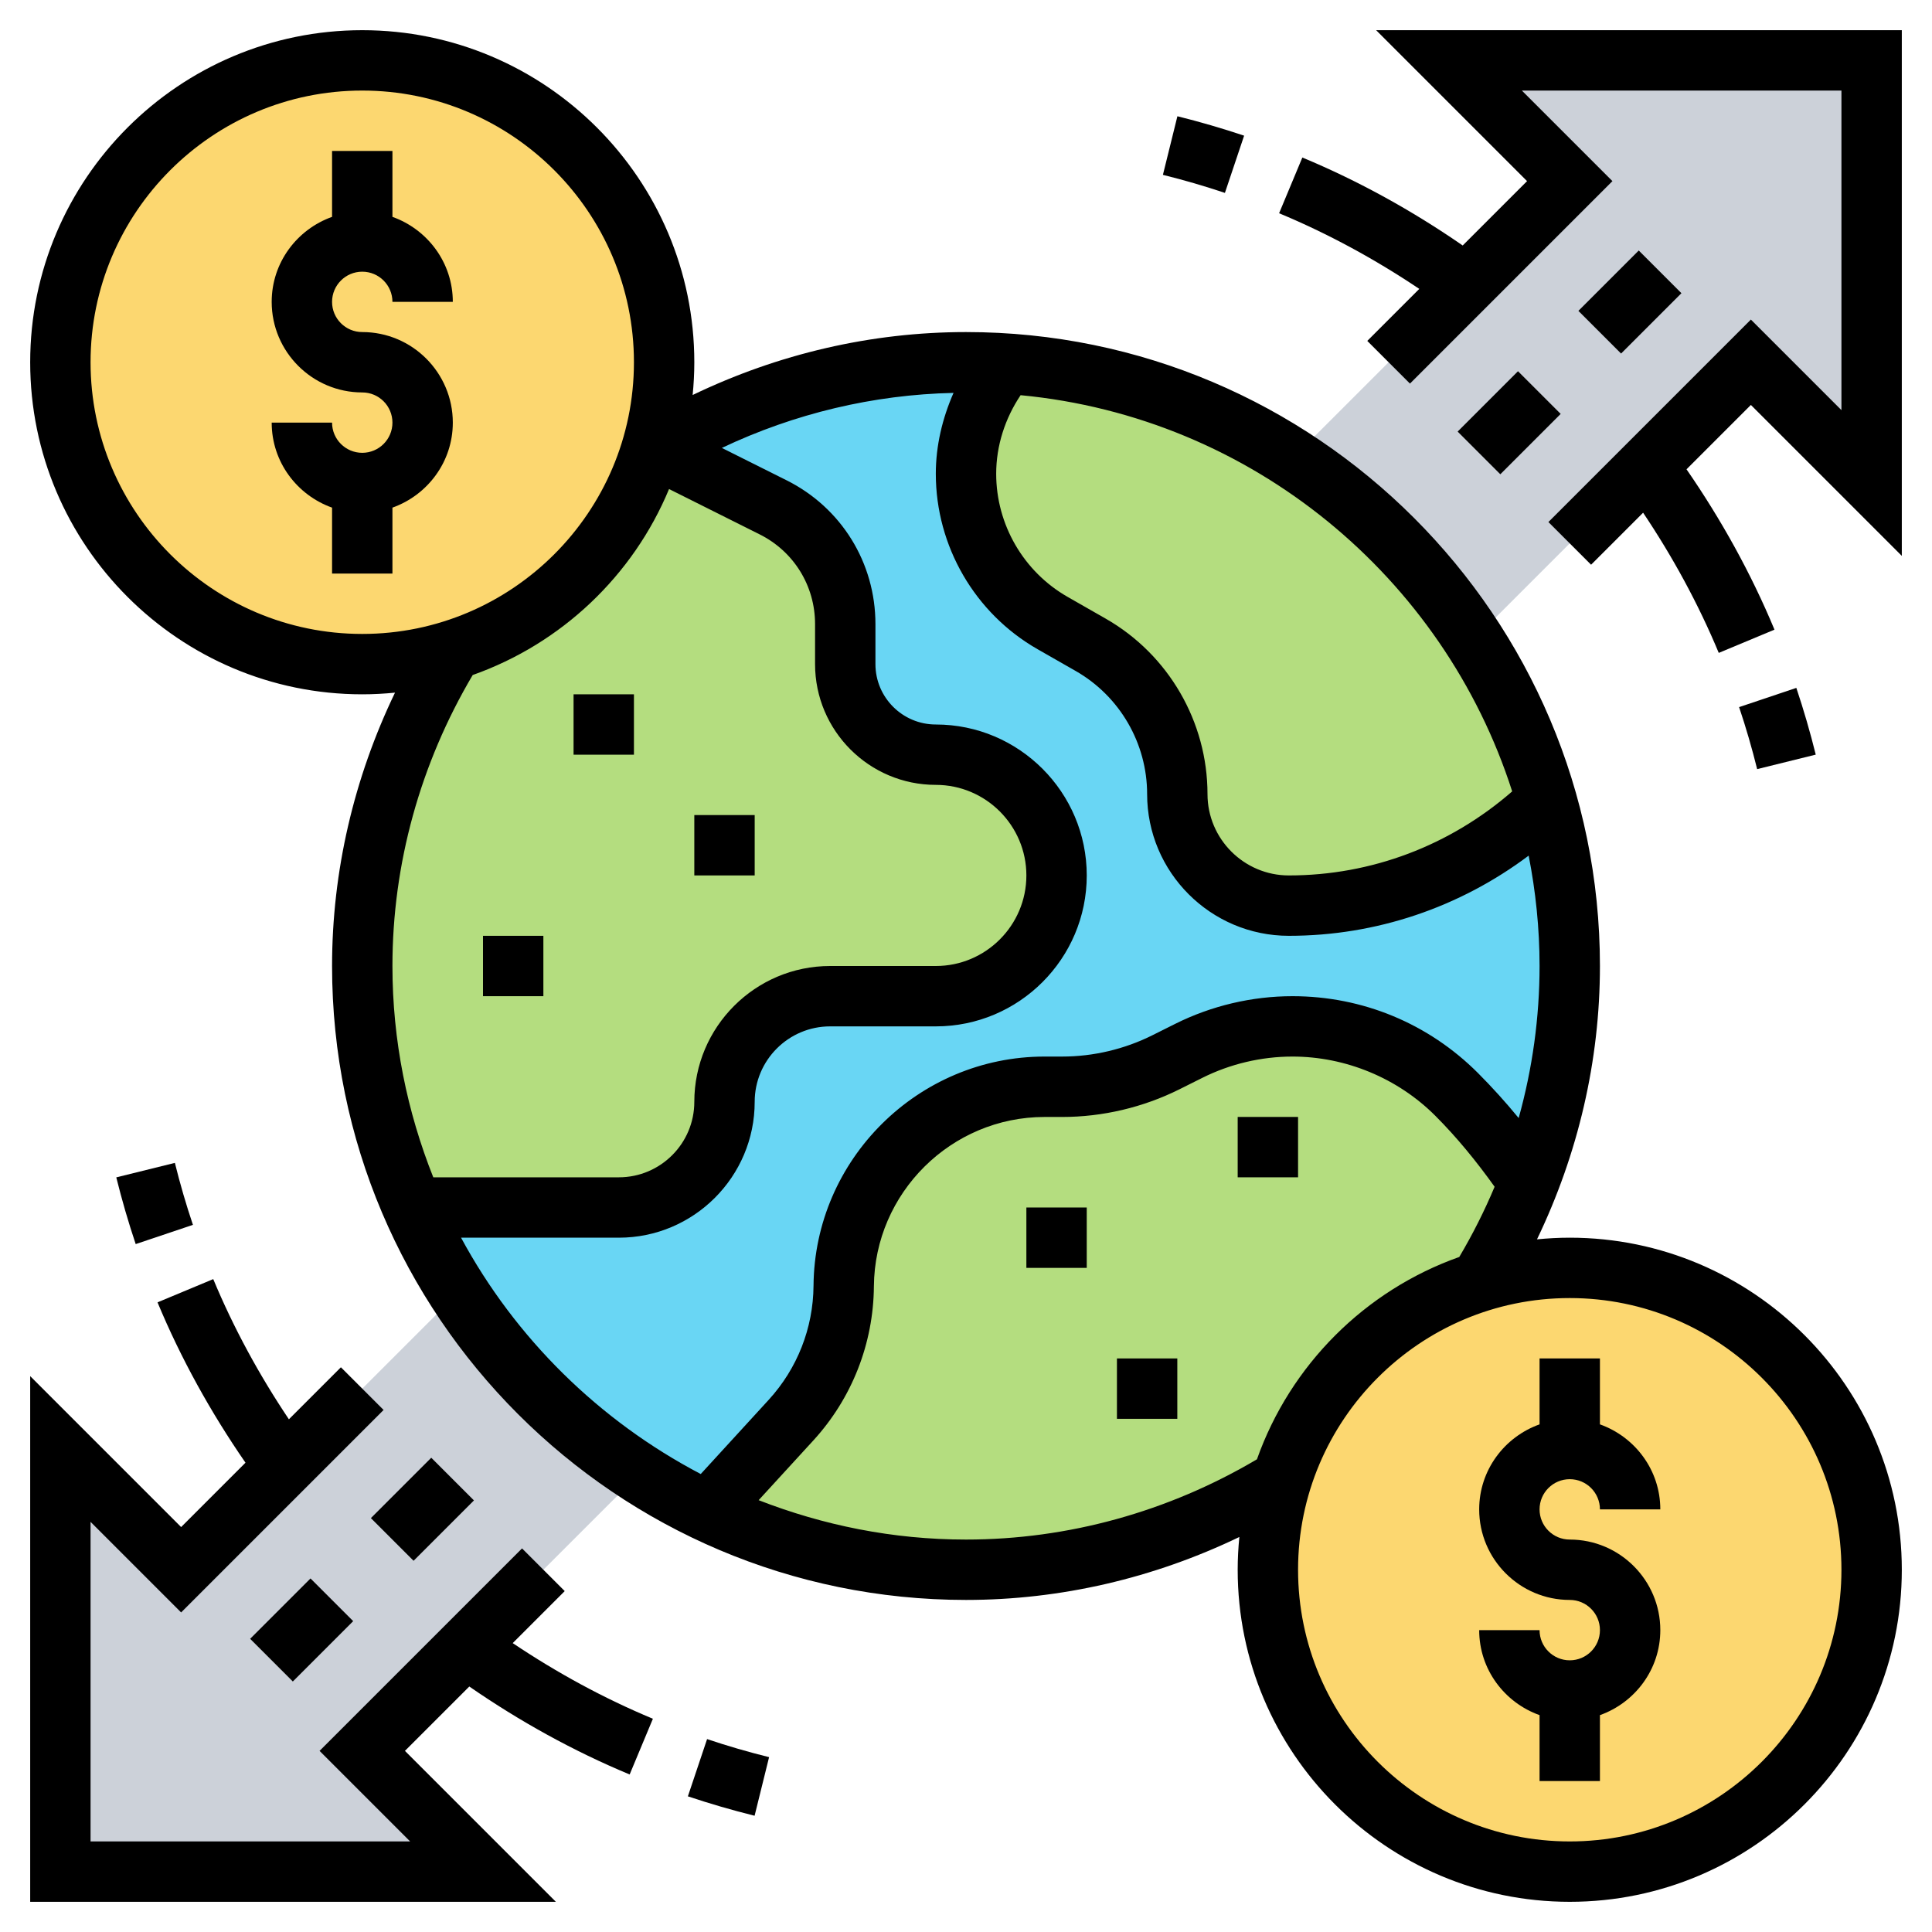
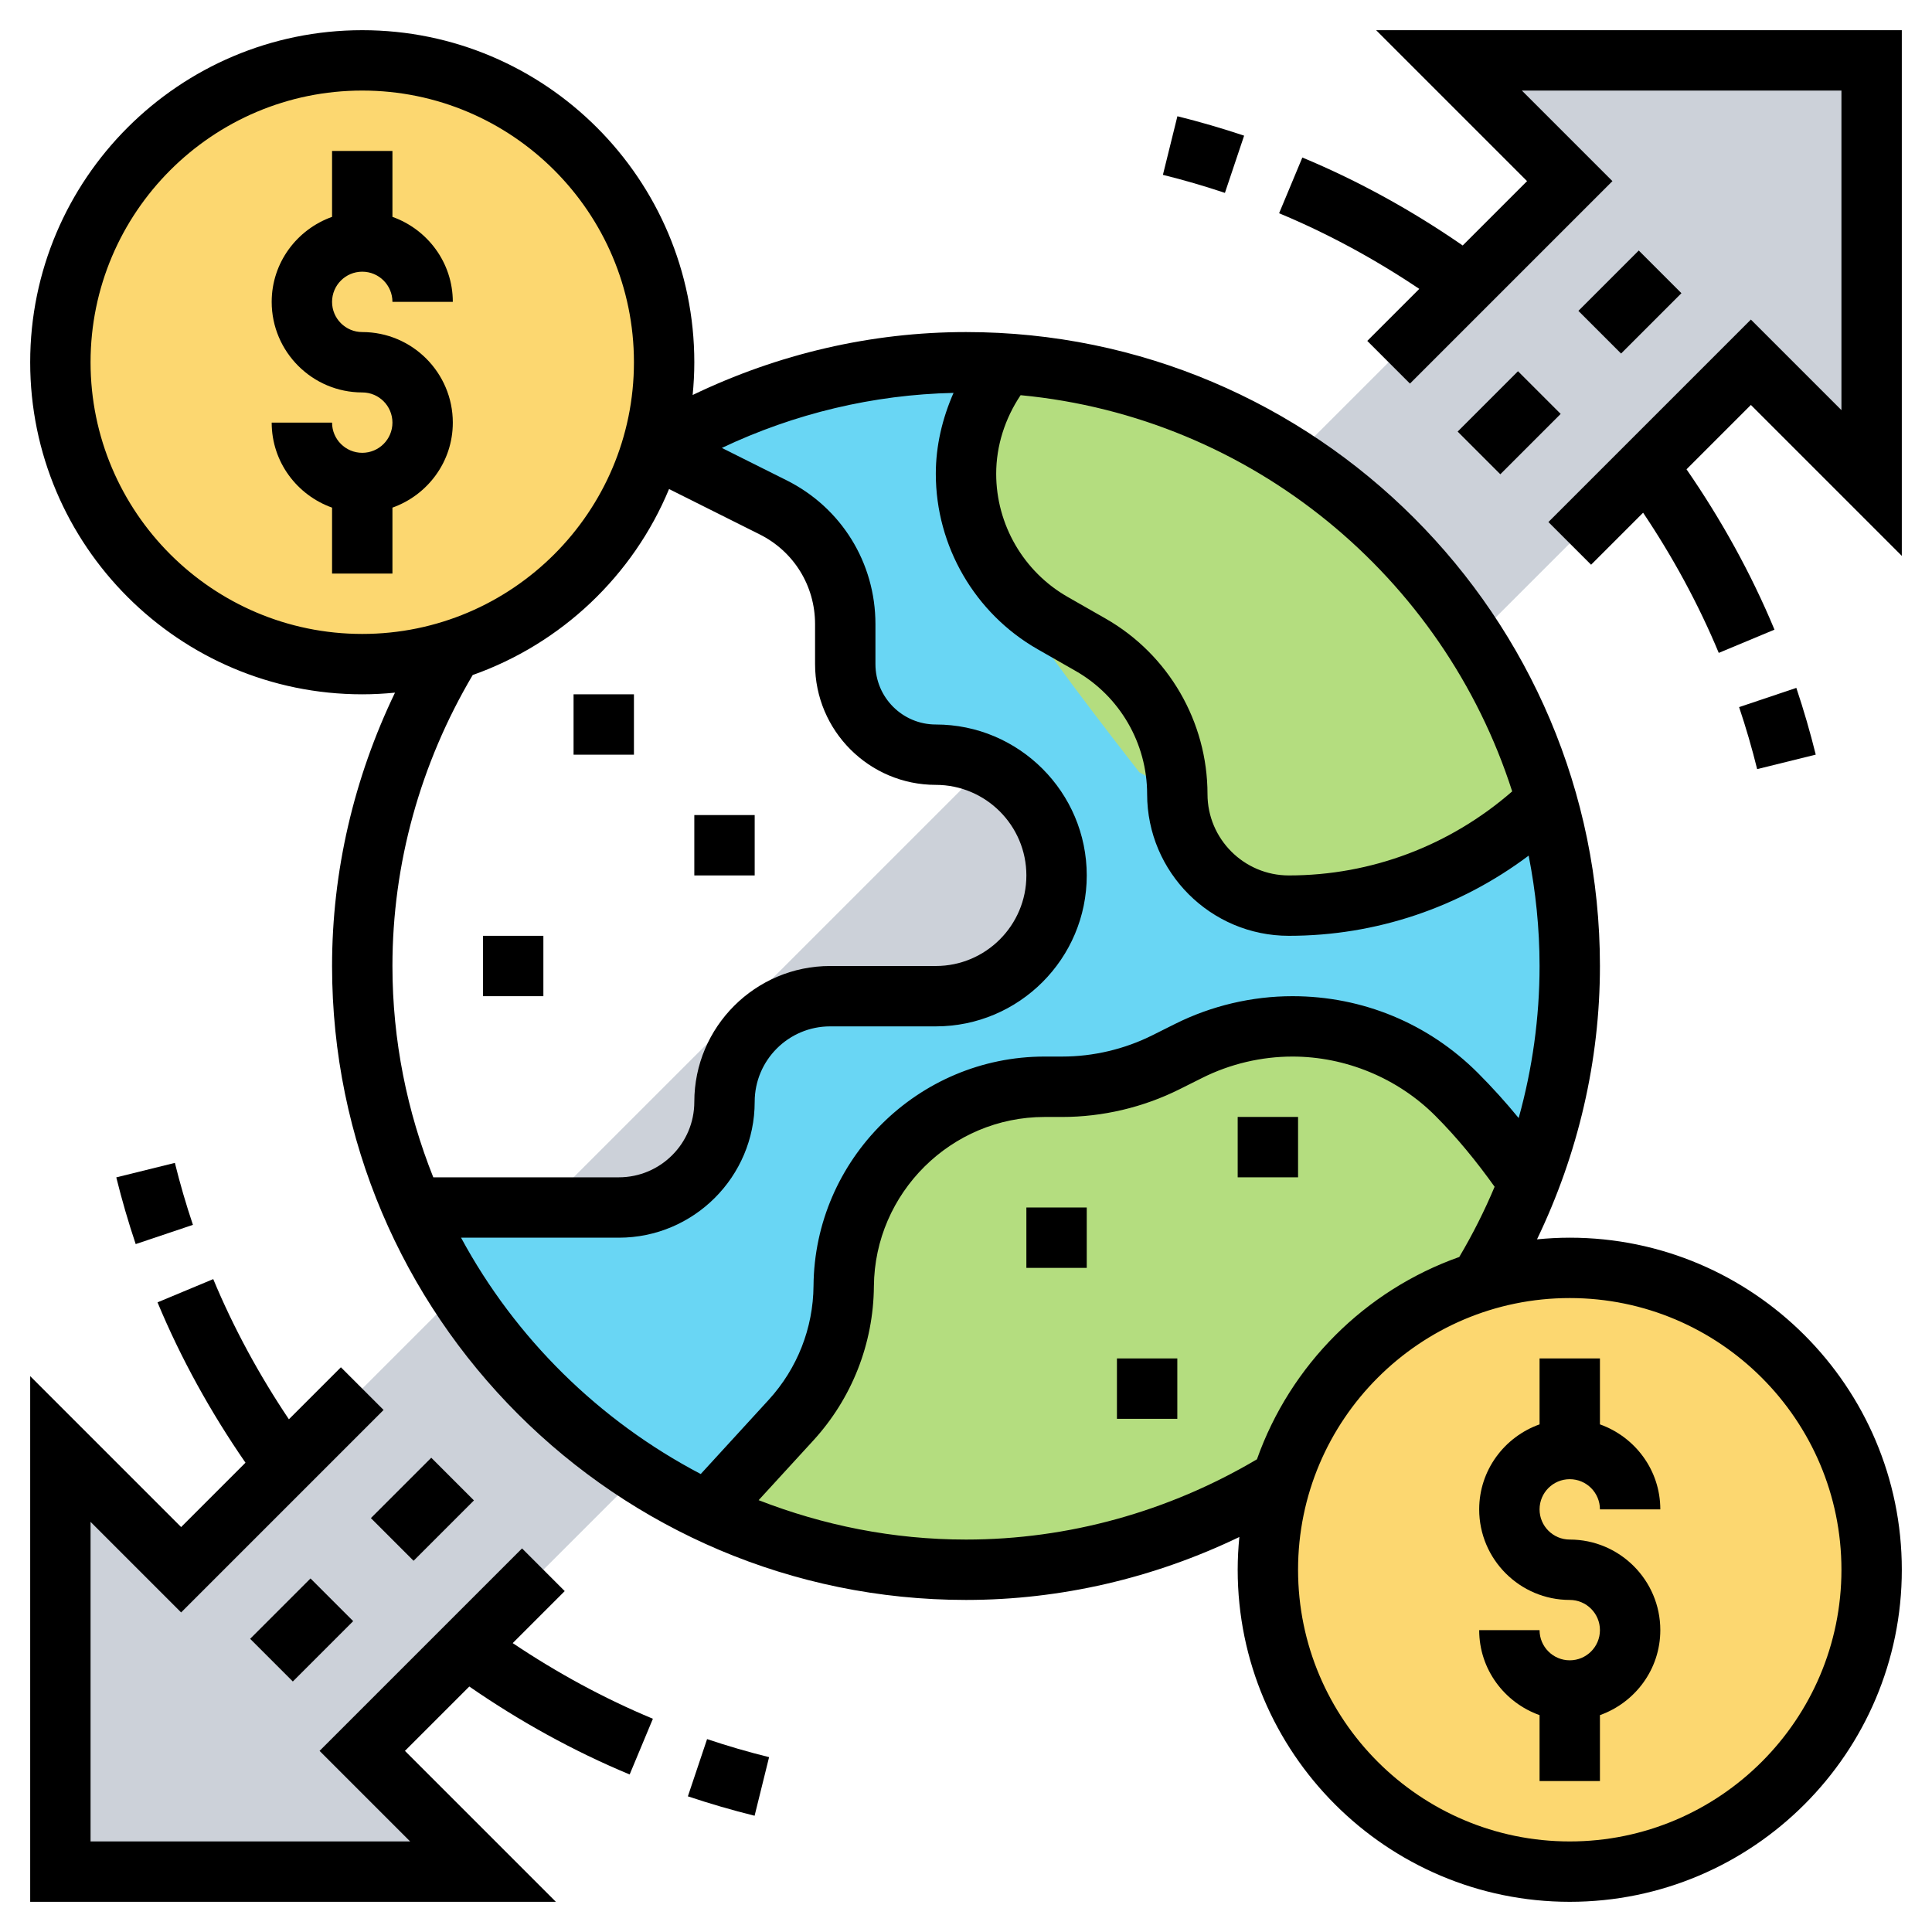
<svg xmlns="http://www.w3.org/2000/svg" version="1.1" id="Layer_1_1_" x="0px" y="0px" viewBox="0 0 64 64" style="enable-background:new 0 0 64 64;" xml:space="preserve" width="512" height="512">
  <g>
    <g>
      <polygon style="fill:#CCD1D9;" points="12,46 6,52 2,48 2,62 16,62 12,58 18,52 52,18 58,12 62,16 62,2 48,2 52,6 46,12   " />
      <path style="fill:#69D6F4;" d="M33.31,12.07C32.49,13.05,32,14.32,32,15.7c0,2.04,1.1,3.93,2.87,4.94l1.26,0.72    C37.9,22.37,39,24.26,39,26.3c0,2.05,1.65,3.7,3.7,3.7c1.66,0,3.24-0.33,4.68-0.93c1.44-0.59,2.74-1.45,3.85-2.52h0.01    C51.74,28.28,52,30.11,52,32c0,2.54-0.48,4.96-1.35,7.18c-0.7-1.05-1.49-2.02-2.4-2.93c-1.44-1.44-3.4-2.25-5.43-2.25    c-1.2,0-2.38,0.28-3.44,0.81l-0.76,0.38C37.56,35.72,36.38,36,35.18,36H34.6c-3.65,0-6.62,2.95-6.65,6.6    c-0.01,1.65-0.64,3.23-1.75,4.44l-2.76,3.02l-0.01,0.02c-4.35-2.07-7.83-5.65-9.76-10.08h0.01h6.82c1.93,0,3.5-1.57,3.5-3.5    s1.57-3.5,3.5-3.5H31c2.21,0,4-1.79,4-4s-1.79-4-4-4c-1.66,0-3-1.34-3-3v-1.33c0-1.63-0.93-3.13-2.39-3.87l-3.88-1.94    c3-1.8,6.5-2.86,10.27-2.86c0.44,0,0.88,0.01,1.31,0.05V12.07z" />
      <path style="fill:#B4DD7F;" d="M50.65,39.18c-0.44,1.15-0.99,2.24-1.62,3.27c-3.13,0.97-5.61,3.45-6.58,6.58    C39.41,50.9,35.84,52,32,52c-3.07,0-5.97-0.69-8.57-1.92l0.01-0.02l2.76-3.02c1.11-1.21,1.74-2.79,1.75-4.44    c0.03-3.65,3-6.6,6.65-6.6h0.58c1.2,0,2.38-0.28,3.44-0.81l0.76-0.38c1.06-0.53,2.24-0.81,3.44-0.81c2.03,0,3.99,0.81,5.43,2.25    C49.16,37.16,49.95,38.13,50.65,39.18z" />
-       <path style="fill:#B4DD7F;" d="M51.24,26.55h-0.01c-1.11,1.07-2.41,1.93-3.85,2.52C45.94,29.67,44.36,30,42.7,30    c-2.05,0-3.7-1.65-3.7-3.7c0-2.04-1.1-3.93-2.87-4.94l-1.26-0.72C33.1,19.63,32,17.74,32,15.7c0-1.38,0.49-2.65,1.31-3.63v-0.02    C41.89,12.6,48.99,18.55,51.24,26.55z" />
-       <path style="fill:#B4DD7F;" d="M31,25c2.21,0,4,1.79,4,4s-1.79,4-4,4h-3.5c-1.93,0-3.5,1.57-3.5,3.5S22.43,40,20.5,40h-6.82h-0.01    C12.6,37.55,12,34.85,12,32c0-3.84,1.1-7.41,2.97-10.45c3.13-0.97,5.61-3.45,6.58-6.58c0.06-0.04,0.12-0.07,0.18-0.11l3.88,1.94    c1.46,0.74,2.39,2.24,2.39,3.87V22C28,23.66,29.34,25,31,25z" />
+       <path style="fill:#B4DD7F;" d="M51.24,26.55h-0.01c-1.11,1.07-2.41,1.93-3.85,2.52C45.94,29.67,44.36,30,42.7,30    c-2.05,0-3.7-1.65-3.7-3.7l-1.26-0.72C33.1,19.63,32,17.74,32,15.7c0-1.38,0.49-2.65,1.31-3.63v-0.02    C41.89,12.6,48.99,18.55,51.24,26.55z" />
      <path style="fill:#FCD770;" d="M52,42c5.52,0,10,4.48,10,10s-4.48,10-10,10s-10-4.48-10-10c0-1.04,0.16-2.03,0.45-2.97    c0.97-3.13,3.45-5.61,6.58-6.58C49.97,42.16,50.96,42,52,42z" />
      <path style="fill:#FCD770;" d="M22,12c0,1.04-0.16,2.03-0.45,2.97c-0.97,3.13-3.45,5.61-6.58,6.58C14.03,21.84,13.04,22,12,22    C6.48,22,2,17.52,2,12S6.48,2,12,2S22,6.48,22,12z" />
    </g>
    <g>
      <path d="M52,49c0.552,0,1,0.448,1,1h2c0-1.302-0.839-2.402-2-2.816V45h-2v2.184c-1.161,0.414-2,1.514-2,2.816c0,1.654,1.346,3,3,3    c0.552,0,1,0.448,1,1s-0.448,1-1,1s-1-0.448-1-1h-2c0,1.302,0.839,2.402,2,2.816V59h2v-2.184c1.161-0.414,2-1.514,2-2.816    c0-1.654-1.346-3-3-3c-0.552,0-1-0.448-1-1S51.448,49,52,49z" />
      <path d="M52,41c-0.366,0-0.728,0.02-1.085,0.055C52.277,38.226,53,35.137,53,32c0-11.579-9.421-21-21-21    c-3.137,0-6.226,0.723-9.055,2.085C22.98,12.728,23,12.366,23,12c0-6.065-4.935-11-11-11S1,5.935,1,12s4.935,11,11,11    c0.366,0,0.728-0.02,1.085-0.055C11.723,25.774,11,28.863,11,32c0,11.579,9.421,21,21,21c3.137,0,6.226-0.723,9.055-2.085    C41.02,51.272,41,51.634,41,52c0,6.065,4.935,11,11,11s11-4.935,11-11S58.065,41,52,41z M50.093,26.216    C48.033,28.009,45.433,29,42.695,29C41.209,29,40,27.791,40,26.305c0-2.396-1.293-4.624-3.373-5.812l-1.262-0.721    C33.906,18.938,33,17.376,33,15.695c0-0.932,0.294-1.835,0.809-2.604C41.471,13.819,47.816,19.113,50.093,26.216z M3,12    c0-4.963,4.037-9,9-9s9,4.037,9,9s-4.037,9-9,9S3,16.963,3,12z M15.659,22.361c2.942-1.042,5.314-3.293,6.504-6.161l2.998,1.5    C26.296,18.266,27,19.405,27,20.674V22c0,2.206,1.794,4,4,4c1.654,0,3,1.346,3,3s-1.346,3-3,3h-3.5c-2.481,0-4.5,2.019-4.5,4.5    c0,1.379-1.121,2.5-2.5,2.5h-6.147C13.489,36.831,13,34.473,13,32C13,28.619,13.923,25.295,15.659,22.361z M15.273,41H20.5    c2.481,0,4.5-2.019,4.5-4.5c0-1.379,1.121-2.5,2.5-2.5H31c2.757,0,5-2.243,5-5s-2.243-5-5-5c-1.103,0-2-0.897-2-2v-1.326    c0-2.031-1.128-3.856-2.944-4.764l-2.144-1.072c2.407-1.141,5.019-1.765,7.675-1.823C31.217,13.857,31,14.764,31,15.695    c0,2.396,1.293,4.624,3.373,5.812l1.262,0.721C37.094,23.062,38,24.624,38,26.305C38,28.894,40.106,31,42.695,31    c2.893,0,5.654-0.94,7.944-2.656C50.871,29.528,51,30.749,51,32c0,1.708-0.237,3.401-0.692,5.037    c-0.427-0.521-0.878-1.02-1.349-1.492C47.318,33.903,45.136,33,42.815,33c-1.341,0-2.685,0.317-3.886,0.917l-0.754,0.377    C37.251,34.756,36.217,35,35.185,35h-0.582c-4.188,0-7.622,3.407-7.654,7.595c-0.011,1.401-0.538,2.741-1.483,3.774l-2.253,2.46    C19.851,47.067,17.075,44.336,15.273,41z M32,51c-2.424,0-4.736-0.474-6.869-1.305l1.809-1.975    c1.281-1.398,1.994-3.213,2.009-5.109c0.024-3.094,2.561-5.61,5.654-5.61h0.582c1.341,0,2.685-0.317,3.886-0.917l0.754-0.377    C40.749,35.244,41.783,35,42.815,35c1.761,0,3.484,0.714,4.729,1.959c0.717,0.717,1.368,1.516,1.967,2.354    c-0.335,0.798-0.726,1.574-1.171,2.326c-3.123,1.106-5.596,3.58-6.702,6.702C38.705,50.077,35.381,51,32,51z M52,61    c-4.963,0-9-4.037-9-9s4.037-9,9-9s9,4.037,9,9S56.963,61,52,61z" />
      <path d="M12,9c0.552,0,1,0.448,1,1h2c0-1.302-0.839-2.402-2-2.816V5h-2v2.184C9.839,7.598,9,8.698,9,10c0,1.654,1.346,3,3,3    c0.552,0,1,0.448,1,1s-0.448,1-1,1s-1-0.448-1-1H9c0,1.302,0.839,2.402,2,2.816V19h2v-2.184c1.161-0.414,2-1.514,2-2.816    c0-1.654-1.346-3-3-3c-0.552,0-1-0.448-1-1S11.448,9,12,9z" />
      <path d="M45.586,1l5,5l-2.132,2.132c-1.669-1.153-3.448-2.138-5.312-2.914l-0.77,1.846c1.624,0.676,3.178,1.523,4.644,2.506    l-1.723,1.723l1.414,1.414L53.414,6l-3-3H61v10.586l-3-3l-6.707,6.707l1.414,1.414l1.723-1.723c0.983,1.466,1.83,3.02,2.506,4.644    l1.846-0.77c-0.776-1.865-1.762-3.643-2.914-5.312L58,13.414l5,5V1H45.586z" />
      <rect x="48.586" y="13" transform="matrix(0.707 -0.707 0.707 0.707 4.745 39.456)" width="2.828" height="2" />
      <rect x="52.586" y="9" transform="matrix(0.707 -0.707 0.707 0.707 8.745 41.113)" width="2.828" height="2" />
      <rect x="23" y="27" width="2" height="2" />
      <rect x="16" y="31" width="2" height="2" />
      <rect x="19" y="23" width="2" height="2" />
      <rect x="41" y="37" width="2" height="2" />
      <rect x="34" y="40" width="2" height="2" />
      <rect x="37" y="45" width="2" height="2" />
      <path d="M59.506,22.787l-1.896,0.637c0.226,0.672,0.427,1.363,0.598,2.054l1.941-0.48C59.965,24.254,59.748,23.511,59.506,22.787z    " />
      <path d="M41.213,4.494c-0.724-0.242-1.467-0.459-2.21-0.643l-0.48,1.941c0.69,0.171,1.382,0.372,2.054,0.598L41.213,4.494z" />
      <path d="M18.707,52.707l-1.414-1.414L10.586,58l3,3H3V50.414l3,3l6.707-6.707l-1.414-1.414L9.57,47.016    c-0.983-1.466-1.83-3.02-2.506-4.644l-1.846,0.77c0.776,1.865,1.762,3.643,2.914,5.312L6,50.586l-5-5V63h17.414l-5-5l2.132-2.132    c1.669,1.153,3.448,2.138,5.312,2.914l0.77-1.846c-1.624-0.676-3.178-1.523-4.644-2.506L18.707,52.707z" />
      <rect x="12.586" y="49" transform="matrix(0.707 -0.707 0.707 0.707 -31.255 24.544)" width="2.828" height="2" />
      <rect x="8.586" y="53" transform="matrix(0.707 -0.707 0.707 0.707 -35.255 22.887)" width="2.828" height="2" />
      <path d="M22.787,59.506c0.724,0.242,1.467,0.459,2.21,0.643l0.48-1.941c-0.69-0.171-1.382-0.372-2.054-0.598L22.787,59.506z" />
      <path d="M5.793,38.522l-1.941,0.48c0.184,0.743,0.4,1.486,0.643,2.21l1.896-0.637C6.165,39.904,5.964,39.213,5.793,38.522z" />
    </g>
  </g>
</svg>